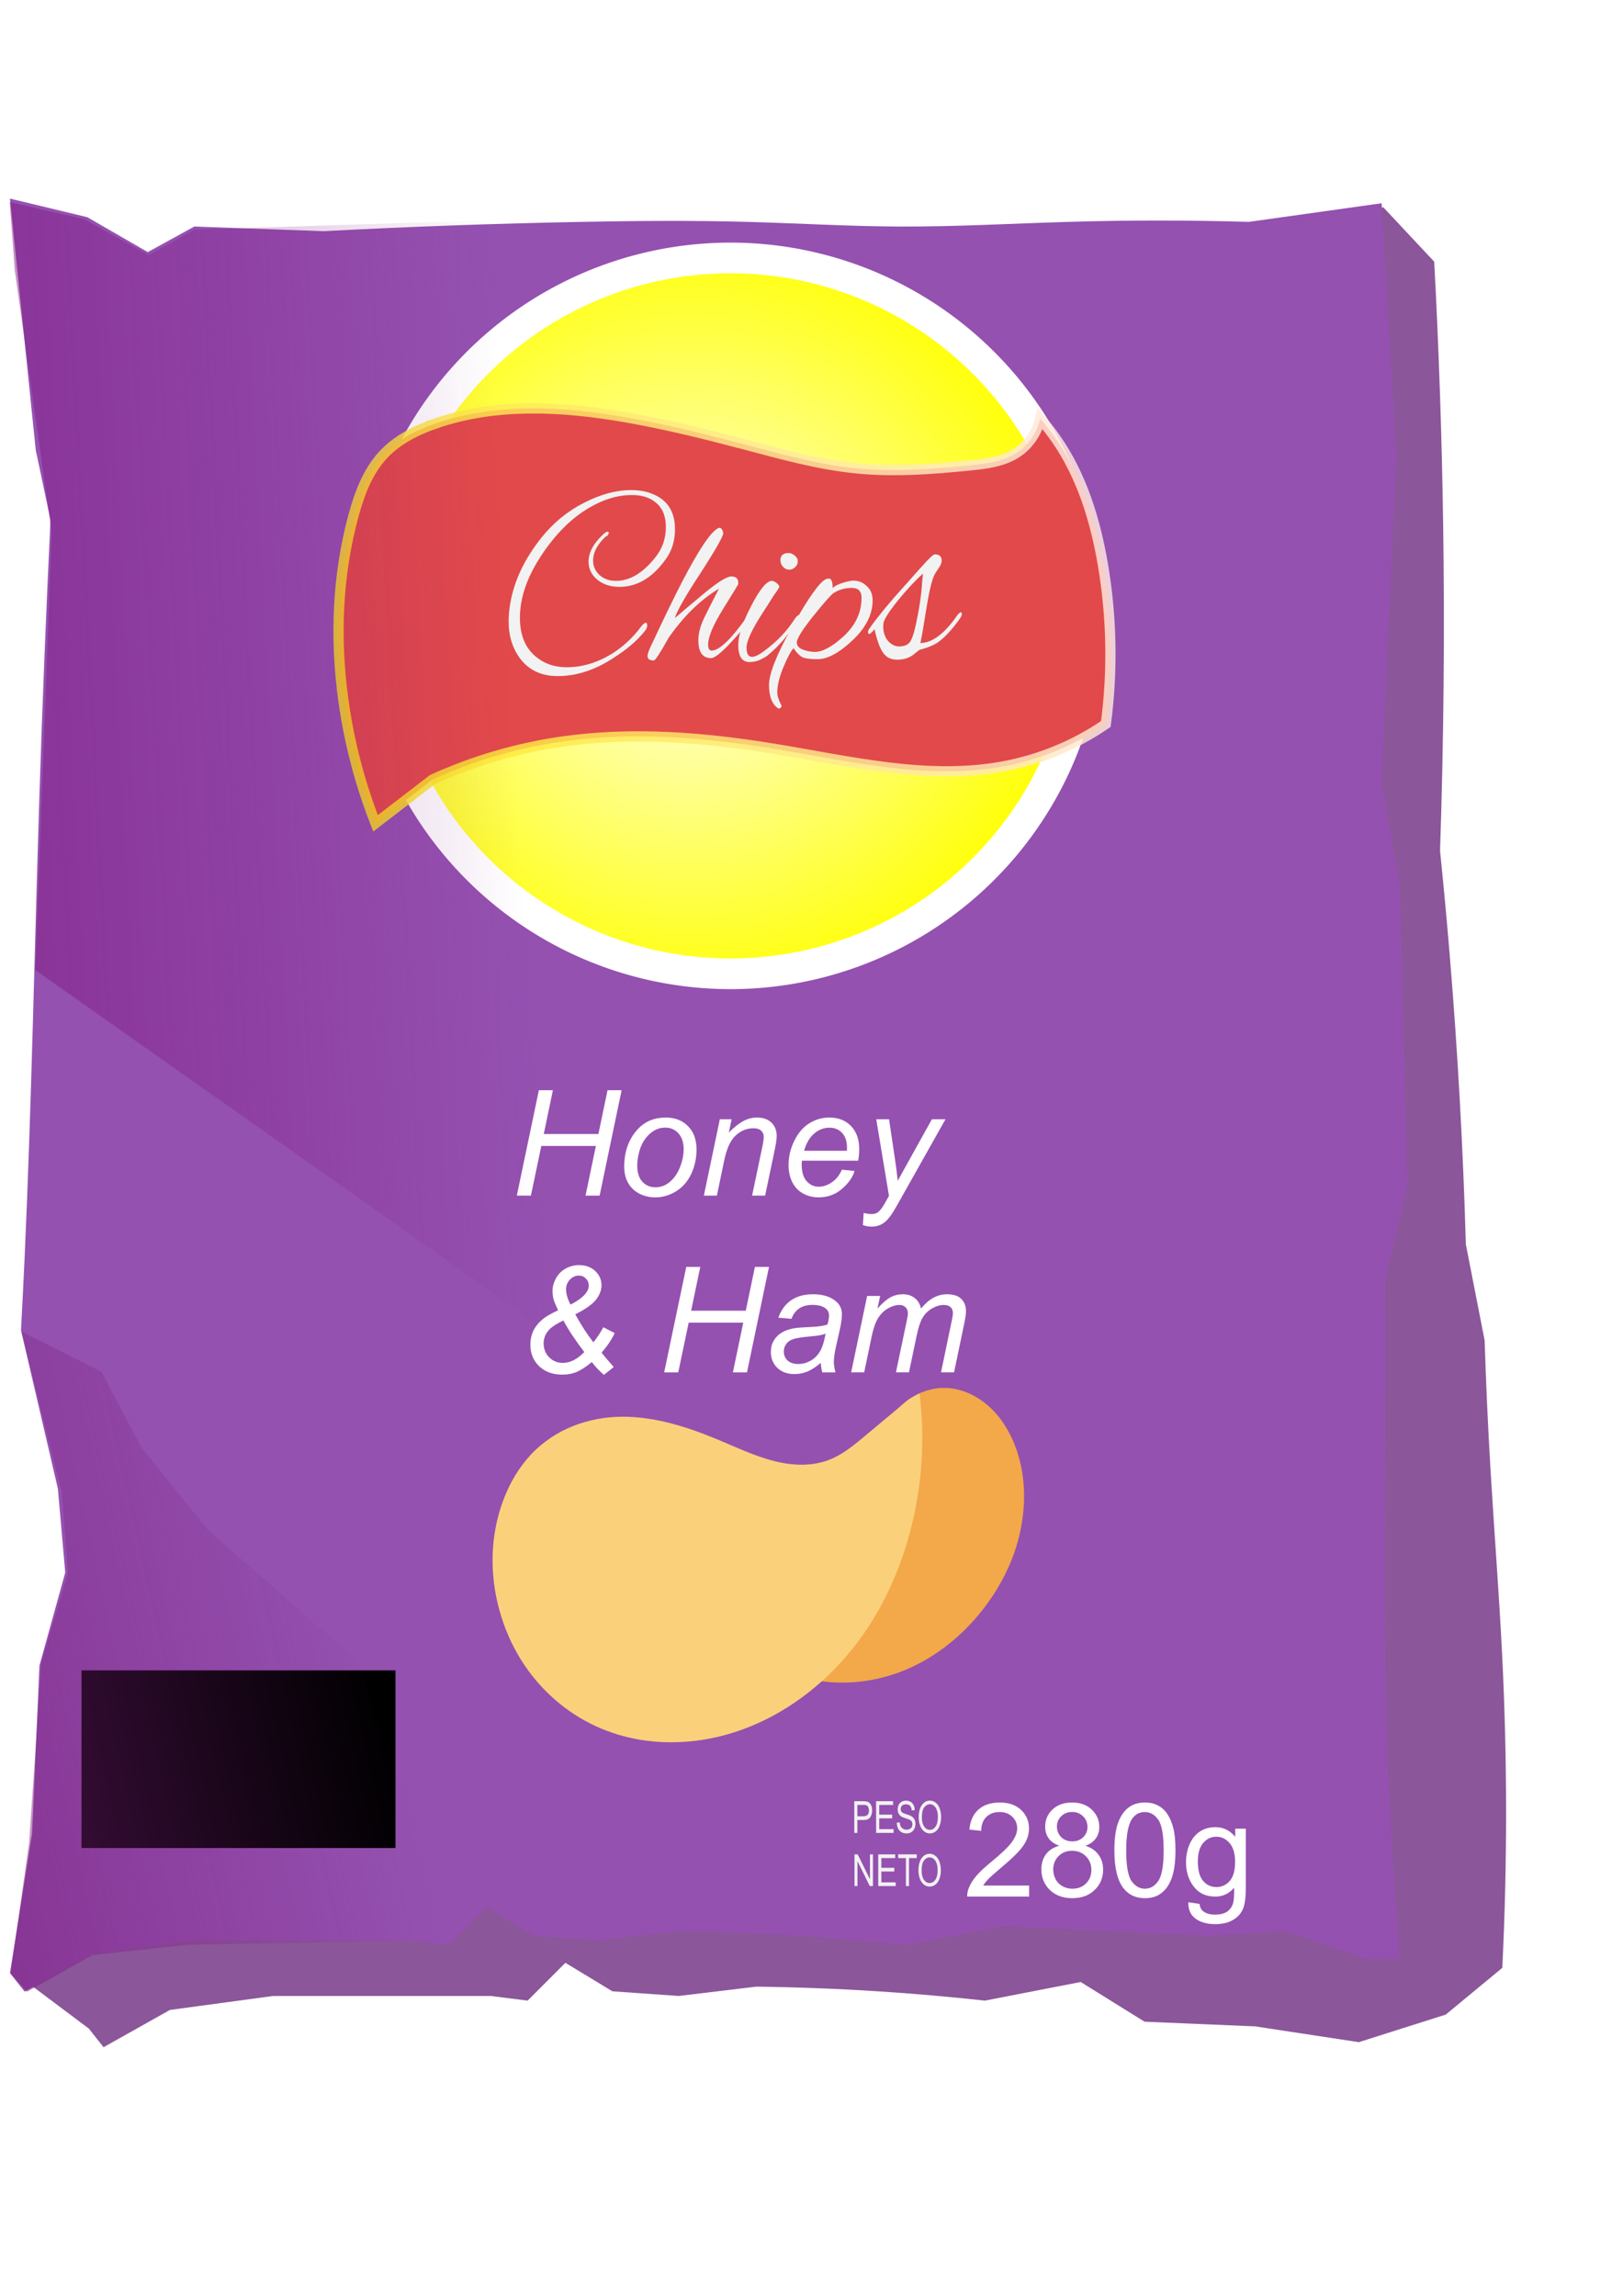
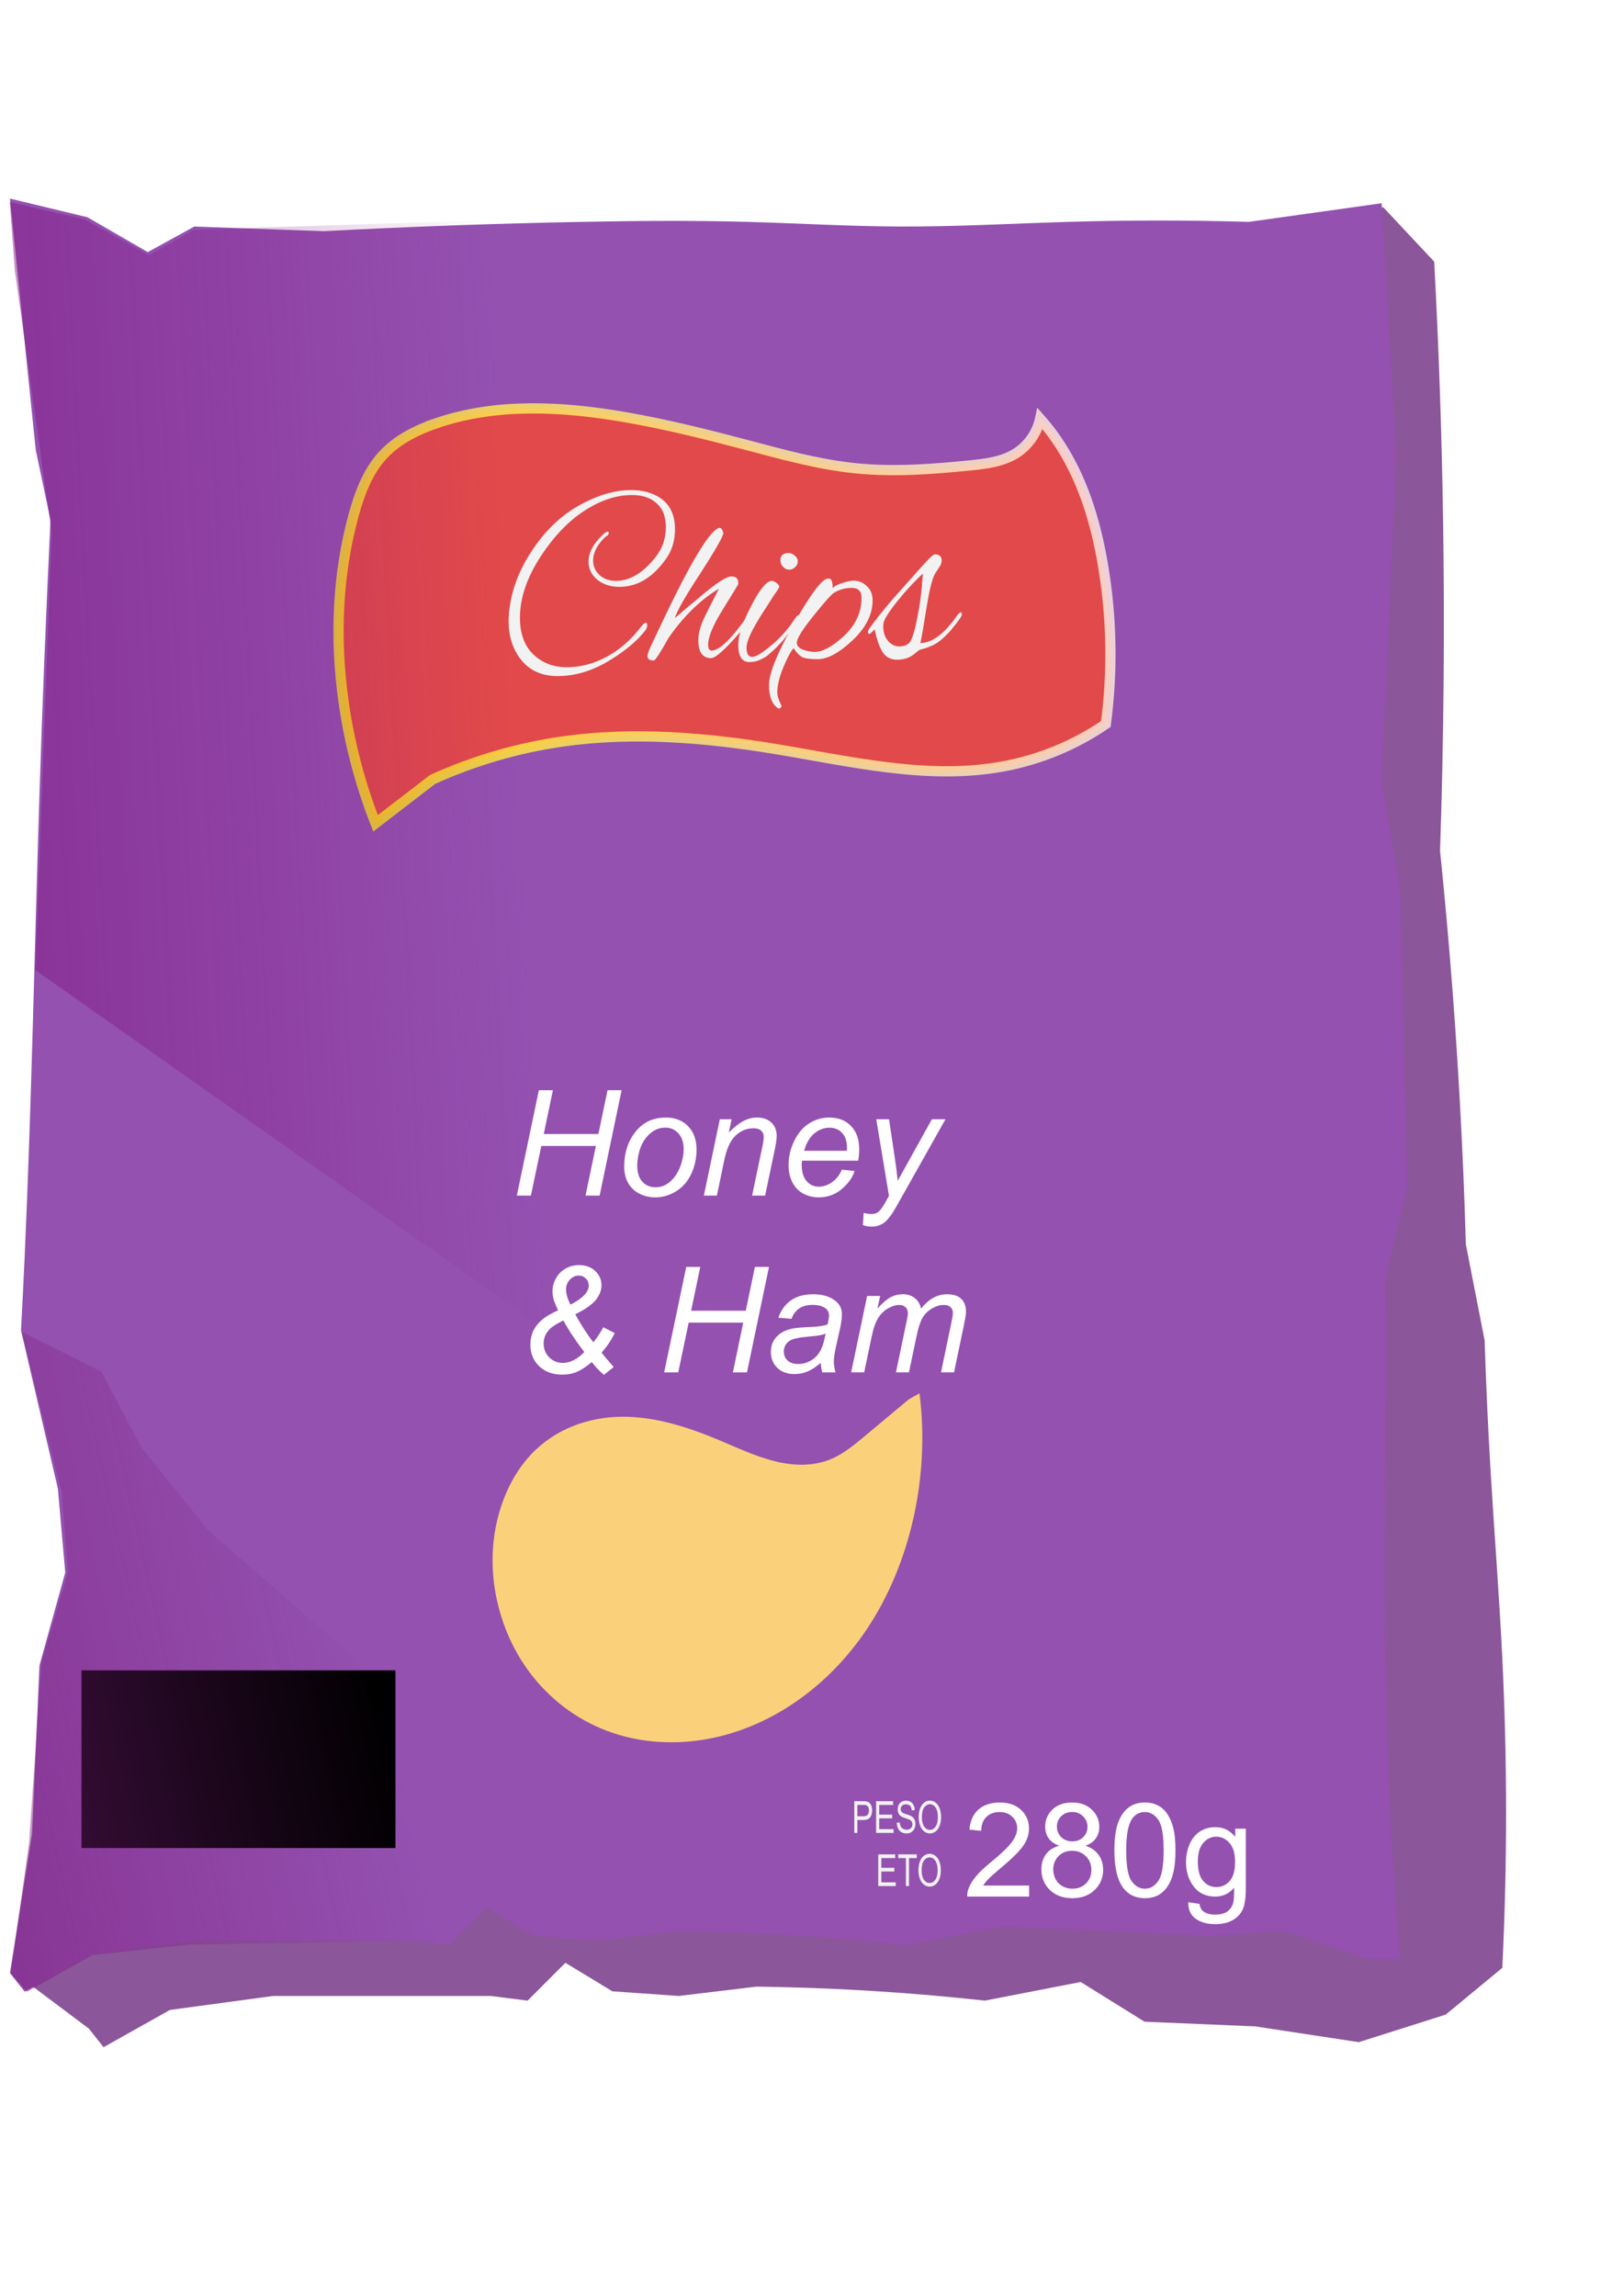
<svg xmlns="http://www.w3.org/2000/svg" xmlns:ns1="http://www.inkscape.org/namespaces/inkscape" xmlns:ns2="http://sodipodi.sourceforge.net/DTD/sodipodi-0.dtd" xmlns:xlink="http://www.w3.org/1999/xlink" width="210mm" height="297mm" id="svg2" version="1.1" ns1:version="0.91 r13725" ns2:docname="chipsbag-english.svg">
  <defs id="defs4">
    <ns1:path-effect effect="spiro" id="path-effect6982" is_visible="true" />
    <linearGradient gradientUnits="userSpaceOnUse" y2="839.987" x2="226" y1="924.862" x1="-155.5" id="linearGradient3849" xlink:href="#linearGradient3843" ns1:collect="always" gradientTransform="translate(-20,0)" />
    <ns1:path-effect is_visible="true" id="path-effect5139-2" effect="spiro" />
    <ns1:path-effect is_visible="true" id="path-effect5143-9" effect="spiro" />
    <linearGradient gradientUnits="userSpaceOnUse" y2="533.061" x2="300.841" y1="547.362" x1="28" id="linearGradient5040" xlink:href="#linearGradient5034" ns1:collect="always" gradientTransform="translate(-20,1.429)" />
    <linearGradient gradientUnits="userSpaceOnUse" y2="533.061" x2="300.841" y1="547.362" x1="28" id="linearGradient5024" xlink:href="#linearGradient5018" ns1:collect="always" gradientTransform="translate(-20,1.429)" />
    <radialGradient gradientUnits="userSpaceOnUse" gradientTransform="matrix(1.632,-1.127,1.333,1.931,-876.697,62.334)" r="103" fy="403.521" fx="609.505" cy="403.521" cx="609.505" id="radialGradient5016" xlink:href="#linearGradient5008" ns1:collect="always" />
    <linearGradient gradientTransform="translate(-20,1)" gradientUnits="userSpaceOnUse" y2="1057.418" x2="304.51" y1="923.862" x1="-155.5" id="linearGradient3833" xlink:href="#linearGradient3823" ns1:collect="always" />
    <linearGradient gradientUnits="userSpaceOnUse" y2="515.695" x2="159.949" y1="396.497" x1="585.581" id="linearGradient3864" xlink:href="#linearGradient3858" ns1:collect="always" gradientTransform="translate(-20,0)" />
    <radialGradient gradientUnits="userSpaceOnUse" gradientTransform="matrix(1,0,0,1,-20,0.012)" r="192.657" fy="447.357" fx="-485" cy="447.357" cx="-485" id="radialGradient3848" xlink:href="#linearGradient3842" ns1:collect="always" />
    <filter id="filter3772" ns1:collect="always">
      <feGaussianBlur id="feGaussianBlur3774" stdDeviation="4.218" ns1:collect="always" />
    </filter>
    <ns1:path-effect is_visible="true" id="path-effect3000" effect="spiro" />
    <ns1:path-effect is_visible="true" id="path-effect3812" effect="spiro" />
    <ns1:path-effect is_visible="true" id="path-effect3840" effect="spiro" />
    <linearGradient id="linearGradient3842">
      <stop id="stop3844" offset="0" style="stop-color:#fffff4;stop-opacity:1;" />
      <stop id="stop3846" offset="1" style="stop-color:#ffff00;stop-opacity:1;" />
    </linearGradient>
    <linearGradient id="linearGradient3858">
      <stop id="stop3860" offset="0" style="stop-color:#ffe9ef;stop-opacity:1;" />
      <stop id="stop3862" offset="1" style="stop-color:#ffe904;stop-opacity:1;" />
    </linearGradient>
    <linearGradient id="linearGradient3974">
      <stop id="stop3976" offset="0" style="stop-color:#b02ab0;stop-opacity:0.81;" />
      <stop id="stop3978" offset="1" style="stop-color:#802080;stop-opacity:0.693;" />
    </linearGradient>
    <ns1:path-effect is_visible="true" id="path-effect3053" effect="spiro" />
    <linearGradient id="linearGradient3823">
      <stop id="stop3825" offset="0" style="stop-color:#e415ed;stop-opacity:0.068;" />
      <stop id="stop3827" offset="1" style="stop-color:#e400d5;stop-opacity:0;" />
    </linearGradient>
    <linearGradient id="linearGradient3835">
      <stop id="stop3837" offset="0" style="stop-color:#ff00ef;stop-opacity:0.049;" />
      <stop id="stop3839" offset="1" style="stop-color:#ce7ead;stop-opacity:0.034;" />
    </linearGradient>
    <ns1:path-effect is_visible="true" id="path-effect3845" effect="spiro" />
    <ns1:path-effect is_visible="true" id="path-effect5006" effect="spiro" />
    <linearGradient id="linearGradient5008" ns1:collect="always">
      <stop id="stop5010" offset="0" style="stop-color:#802080;stop-opacity:1;" />
      <stop id="stop5012" offset="1" style="stop-color:#802080;stop-opacity:0;" />
    </linearGradient>
    <linearGradient id="linearGradient5018">
      <stop id="stop5020" offset="0" style="stop-color:#801580;stop-opacity:0.551;" />
      <stop id="stop5022" offset="1" style="stop-color:#801580;stop-opacity:0;" />
    </linearGradient>
    <linearGradient id="linearGradient5034">
      <stop id="stop5036" offset="0" style="stop-color:#ff00ff;stop-opacity:0;" />
      <stop id="stop5038" offset="1" style="stop-color:#ff00ff;stop-opacity:0;" />
    </linearGradient>
    <ns1:path-effect is_visible="true" id="path-effect5119" effect="spiro" />
    <ns1:path-effect is_visible="true" id="path-effect5139" effect="spiro" />
    <ns1:path-effect is_visible="true" id="path-effect5143" effect="spiro" />
    <linearGradient id="linearGradient3843" ns1:collect="always">
      <stop id="stop3845" offset="0" style="stop-color:#7d1d7d;stop-opacity:1;" />
      <stop id="stop3847" offset="1" style="stop-color:#7d1d7d;stop-opacity:0;" />
    </linearGradient>
  </defs>
  <ns2:namedview id="base" pagecolor="#ffffff" bordercolor="#666666" borderopacity="1.0" ns1:pageopacity="0.0" ns1:pageshadow="2" ns1:zoom="0.7" ns1:cx="133.53535" ns1:cy="626.07857" ns1:document-units="px" ns1:current-layer="layer1-9" showgrid="false" ns1:window-width="1916" ns1:window-height="1035" ns1:window-x="4" ns1:window-y="1" ns1:window-maximized="1" />
  <g ns1:label="Capa 1" ns1:groupmode="layer" id="layer1">
    <g id="layer1-9" ns1:label="Capa 1" transform="translate(-14.75,-21.5)">
      <flowRoot style="font-size:8px;font-style:normal;font-variant:normal;font-weight:normal;font-stretch:normal;text-align:center;line-height:120%;letter-spacing:0px;word-spacing:0px;writing-mode:lr-tb;text-anchor:middle;fill:#000000;fill-opacity:1;stroke:none;font-family:Arial;-inkscape-font-specification:Arial" id="flowRoot3916" xml:space="preserve">
        <flowRegion id="flowRegion3918">
          <rect y="880.636" x="478.812" height="56.569" width="159.604" id="rect3920" />
        </flowRegion>
        <flowPara id="flowPara3922" />
      </flowRoot>
      <flowRoot style="font-size:40px;font-style:normal;font-variant:normal;font-weight:normal;font-stretch:normal;text-align:center;line-height:120%;letter-spacing:0px;word-spacing:0px;writing-mode:lr-tb;text-anchor:middle;fill:#000000;fill-opacity:1;stroke:none;font-family:Arial;-inkscape-font-specification:Arial" id="flowRoot3924" xml:space="preserve">
        <flowRegion id="flowRegion3926">
          <rect style="font-size:40px" y="858.413" x="539.421" height="56.569" width="131.32" id="rect3928" />
        </flowRegion>
        <flowPara id="flowPara3930" />
      </flowRoot>
      <flowRoot style="font-size:64px;font-style:normal;font-variant:normal;font-weight:normal;font-stretch:normal;text-align:center;line-height:120%;letter-spacing:0px;word-spacing:0px;writing-mode:lr-tb;text-anchor:middle;fill:#ffffff;fill-opacity:1;stroke:none;font-family:Arial;-inkscape-font-specification:Arial" id="flowRoot3932" xml:space="preserve">
        <flowRegion id="flowRegion3934">
          <rect style="font-size:64px;font-weight:normal;fill:#ffffff;-inkscape-font-specification:Arial" y="890.362" x="526" height="38" width="152" id="rect3936" />
        </flowRegion>
        <flowPara id="flowPara3938">280</flowPara>
      </flowRoot>
      <flowRoot style="font-size:8px;font-style:normal;font-variant:normal;font-weight:normal;font-stretch:normal;text-align:center;line-height:120%;letter-spacing:0px;word-spacing:0px;writing-mode:lr-tb;text-anchor:middle;fill:#000000;fill-opacity:1;stroke:none;font-family:Arial;-inkscape-font-specification:Arial" id="flowRoot3940" xml:space="preserve">
        <flowRegion id="flowRegion3942">
          <rect y="902.362" x="532" height="52" width="126" id="rect3944" />
        </flowRegion>
        <flowPara id="flowPara3946" />
      </flowRoot>
      <g id="g6994" transform="translate(-6,0)">
        <path ns2:nodetypes="ccccccccccccccccccccccccccccccccccccccccccccccc" ns1:connector-curvature="0" ns1:original-d="m 64.184181,145.74032 12.6225,122.96899 7.21287,34.15805 -5.40962,134.35501 -7.21288,225.44316 -1.80319,36.43525 18.03213,77.42492 3.60644,40.98967 -12.6225,45.54407 -46.463582,126.265 32.037832,24.03046 7.21287,9.1088 32.457879,-18.2176 50.49001,-6.83167 48.68676,0 57.70289,0 18.03214,2.2772 18.4768,-18.48629 22.99714,13.93189 32.45786,2.2772 37.8675,-4.5544 59.50609,2.2772 52.29322,4.5544 46.88357,-9.1088 31.2393,19.42007 54.02643,2.2772 50.72463,7.7228 42.5279,-13.4796 27.65751,-22.85714 -0.07,-152.88393 -5.71429,-91.00303 -2.85714,-62.87052 -9.18068,-46.97264 -7.89215,-141.4553 -4.73036,-50.94712 1.49852,-160.83281 -4.35566,-127.25472 -24.91575,-26.60546 -115.50037,34.28571 -82.94787,2.27721 -73.9318,-2.27721 -81.14464,0 -126.22502,4.55441 -63.11251,-2.2772 -22.76254,12.50333 -29.53072,-17.05774 z" ns1:path-effect="#path-effect6982" id="path6980" d="m 64.184,145.74 12.623,122.969 7.213,34.158 c -2.165,44.769 -3.968,89.556 -5.41,134.355 -2.418,75.148 -3.819,150.333 -7.213,225.443 -0.549,12.148 -1.15,24.293 -1.803,36.435 l 18.032,77.425 3.606,40.99 -12.623,45.544 -46.464,126.265 32.038,24.03 7.213,9.109 32.458,-18.218 50.49,-6.832 48.687,0 57.703,0 18.032,2.277 18.477,-18.486 22.997,13.932 32.458,2.277 37.867,-4.554 c 19.851,0.246 39.695,1.006 59.506,2.277 17.463,1.121 34.9,2.639 52.293,4.554 l 46.884,-9.109 31.239,19.42 54.026,2.277 50.725,7.723 42.528,-13.48 27.658,-22.857 c 2.49,-50.921 2.466,-101.965 -0.07,-152.884 -1.512,-30.357 -3.916,-60.662 -5.714,-91.003 -1.241,-20.942 -2.194,-41.902 -2.857,-62.871 l -9.181,-46.973 c -1.354,-47.211 -3.986,-94.386 -7.892,-141.455 -1.411,-16.997 -2.988,-33.981 -4.73,-50.947 1.802,-53.588 2.302,-107.22 1.499,-160.833 -0.636,-42.441 -2.088,-84.87 -4.356,-127.255 L 697.207,122.841 581.707,157.126 c -27.6,1.932 -55.283,2.692 -82.948,2.277 -24.653,-0.37 -49.283,-1.672 -73.932,-2.277 -27.042,-0.664 -54.099,-0.488 -81.145,0 -42.098,0.76 -84.182,2.279 -126.225,4.554 l -63.113,-2.277 -22.763,12.503 -29.531,-17.058 -37.868,-9.109 z" style="fill:#8b569a;fill-opacity:1;stroke:none" />
        <path style="fill:#9451b0;fill-opacity:1;stroke:none" d="m 25.613,118.597 12.623,122.969 7.213,34.158 c -2.165,44.769 -3.968,89.556 -5.41,134.355 -2.418,75.148 -3.819,150.333 -7.213,225.443 -0.549,12.148 -1.15,24.293 -1.803,36.435 l 18.032,77.425 3.606,40.99 -12.623,45.544 -3.606,81.979 -10.819,68.316 7.213,9.109 32.458,-18.218 50.49,-6.832 48.687,0 57.703,0 18.032,2.277 18.477,-18.486 22.997,13.932 32.458,2.277 37.867,-4.554 c 19.851,0.246 39.695,1.006 59.506,2.277 17.463,1.121 34.9,2.639 52.293,4.554 l 46.884,-9.109 c 18.035,0.697 36.067,1.456 54.096,2.277 15.63,0.712 31.258,1.471 46.884,2.277 l 37.867,-2.277 39.671,13.663 16.229,0 c -4.056,-48.48 -6.462,-97.098 -7.213,-145.741 -0.586,-37.95 -0.164,-75.906 0,-113.86 0.105,-24.29 0.105,-48.581 0,-72.871 l 10.819,-45.544 -3.606,-145.741 -9.016,-52.376 7.213,-159.404 -7.213,-122.969 -64.916,9.109 c -29.444,-0.873 -58.914,-0.873 -88.358,0 -27.65,0.819 -55.286,2.408 -82.948,2.277 -24.656,-0.117 -49.284,-1.599 -73.932,-2.277 -27.04,-0.744 -54.099,-0.519 -81.145,0 -42.097,0.807 -84.18,2.326 -126.225,4.554 l -63.113,-2.277 -22.763,12.503 -29.531,-17.058 -37.868,-9.109 z" id="path2998" ns1:path-effect="#path-effect3000" ns1:original-d="m 25.612749,118.59746 12.622501,122.96899 7.212876,34.15805 -5.409625,134.35501 -7.212876,225.44316 -1.803188,36.43525 18.032128,77.42492 3.606438,40.98967 -12.622502,45.54407 -3.606438,81.97929 -10.819314,68.3162 7.212876,9.1088 32.45788,-18.2176 50.490005,-6.8317 48.68676,0 57.70289,0 18.03214,2.2772 18.4768,-18.48629 22.99714,13.93189 32.45786,2.2772 37.8675,-4.5544 59.50609,2.2772 52.29322,4.5544 46.88357,-9.1088 54.09644,2.2772 46.88358,2.2772 37.86748,-2.2772 39.67076,13.6633 16.22894,0 -7.21288,-145.7411 0,-113.86017 0,-72.87052 10.81932,-45.54407 -3.60644,-145.74102 -9.01607,-52.37569 7.21281,-159.40424 -7.21281,-122.969 -64.91575,9.10882 -88.35751,0 -82.94787,2.27721 -73.9318,-2.27721 -81.14464,0 -126.22502,4.55441 -63.11251,-2.2772 -22.762536,12.50333 -29.53072,-17.05774 z" ns1:connector-curvature="0" ns2:nodetypes="ccccccccccccccccccccccccccccccccccccccccccccccc" />
        <g id="flowRoot3818" style="font-style:normal;font-variant:normal;font-weight:normal;font-stretch:normal;font-size:72px;line-height:120%;font-family:Arial;-inkscape-font-specification:Arial;text-align:center;letter-spacing:0px;word-spacing:0px;writing-mode:lr-tb;text-anchor:middle;fill:#ffffff;fill-opacity:1;stroke:none" transform="translate(-18.263,-14.286)">
          <path id="path6936" style="font-style:italic;font-variant:normal;font-weight:normal;font-stretch:normal;font-family:Arial;-inkscape-font-specification:'Arial Italic'" d="m 291.748,620.381 10.793,-51.539 6.855,0 -4.465,21.41 26.719,0 4.465,-21.41 6.891,0 -10.758,51.539 -6.891,0 5.062,-24.293 -26.684,0 -5.098,24.293 -6.891,0 z" ns1:connector-curvature="0" />
          <path id="path6938" style="font-style:italic;font-variant:normal;font-weight:normal;font-stretch:normal;font-family:Arial;-inkscape-font-specification:'Arial Italic'" d="m 344.271,606.213 q 0,-10.934 6.434,-18.105 5.309,-5.906 13.922,-5.906 6.75,0 10.863,4.219 4.148,4.219 4.148,11.391 0,6.434 -2.602,11.988 -2.602,5.52 -7.418,8.473 -4.781,2.953 -10.09,2.953 -4.359,0 -7.945,-1.863 -3.551,-1.863 -5.449,-5.273 -1.863,-3.41 -1.863,-7.875 z m 6.363,-0.633 q 0,5.273 2.531,8.016 2.531,2.707 6.434,2.707 2.039,0 4.043,-0.809 2.004,-0.844 3.727,-2.531 1.723,-1.688 2.918,-3.832 1.23,-2.18 1.969,-4.676 1.09,-3.48 1.09,-6.68 0,-5.062 -2.566,-7.84 -2.531,-2.812 -6.398,-2.812 -2.988,0 -5.449,1.441 -2.461,1.406 -4.465,4.148 -1.969,2.742 -2.918,6.398 -0.914,3.621 -0.914,6.469 z" ns1:connector-curvature="0" />
          <path id="path6940" style="font-style:italic;font-variant:normal;font-weight:normal;font-stretch:normal;font-family:Arial;-inkscape-font-specification:'Arial Italic'" d="m 383.225,620.381 7.805,-37.336 5.766,0 -1.371,6.504 q 3.762,-3.832 7.031,-5.59 3.27,-1.758 6.68,-1.758 4.535,0 7.102,2.461 2.602,2.461 2.602,6.574 0,2.074 -0.914,6.539 l -4.746,22.605 -6.363,0 4.957,-23.66 q 0.738,-3.445 0.738,-5.098 0,-1.863 -1.301,-3.023 -1.266,-1.16 -3.691,-1.16 -4.887,0 -8.719,3.516 -3.797,3.516 -5.59,12.059 l -3.621,17.367 -6.363,0 z" ns1:connector-curvature="0" />
          <path id="path6942" style="font-style:italic;font-variant:normal;font-weight:normal;font-stretch:normal;font-family:Arial;-inkscape-font-specification:'Arial Italic'" d="m 450.725,607.689 6.188,0.633 q -1.336,4.605 -6.152,8.754 -4.781,4.148 -11.426,4.148 -4.148,0 -7.629,-1.898 -3.445,-1.934 -5.273,-5.59 -1.793,-3.656 -1.793,-8.332 0,-6.117 2.812,-11.848 2.848,-5.766 7.348,-8.543 4.5,-2.812 9.738,-2.812 6.68,0 10.652,4.148 4.008,4.148 4.008,11.32 0,2.742 -0.492,5.625 l -27.492,0 q -0.141,1.09 -0.141,1.969 0,5.238 2.391,8.016 2.426,2.742 5.906,2.742 3.27,0 6.434,-2.145 3.164,-2.145 4.922,-6.188 z m -18.492,-9.246 20.953,0 q 0.035,-0.984 0.035,-1.406 0,-4.781 -2.391,-7.312 -2.391,-2.566 -6.152,-2.566 -4.078,0 -7.453,2.812 -3.34,2.812 -4.992,8.473 z" ns1:connector-curvature="0" />
          <path id="path6944" style="font-style:italic;font-variant:normal;font-weight:normal;font-stretch:normal;font-family:Arial;-inkscape-font-specification:'Arial Italic'" d="m 460.99,634.795 0.387,-5.977 q 1.969,0.562 3.832,0.562 1.934,0 3.129,-0.879 1.547,-1.16 3.375,-4.359 l 2.039,-3.656 -6.223,-37.441 6.258,0 2.812,18.879 q 0.844,5.59 1.441,11.18 l 16.699,-30.059 6.645,0 -23.801,42.293 q -3.445,6.188 -6.117,8.191 -2.672,2.004 -6.152,2.004 -2.215,0 -4.324,-0.738 z" ns1:connector-curvature="0" />
          <path id="path6946" style="font-style:italic;font-variant:normal;font-weight:normal;font-stretch:normal;font-family:Arial;-inkscape-font-specification:'Arial Italic'" d="m 328.451,701.753 q -4.395,3.586 -7.523,4.887 -3.129,1.266 -6.926,1.266 -7.031,0 -11.32,-4.113 -4.289,-4.148 -4.289,-10.406 0,-4.078 1.582,-7.207 1.617,-3.129 4.781,-5.66 2.426,-1.898 7.172,-4.043 -1.828,-4.043 -2.215,-5.414 -0.492,-1.969 -0.492,-4.219 0,-2.953 1.652,-5.977 1.652,-3.059 4.676,-4.781 3.023,-1.723 6.574,-1.723 4.957,0 7.98,2.883 3.059,2.883 3.059,6.996 0,3.48 -2.602,6.926 -2.602,3.41 -10.23,7.242 4.605,8.332 8.859,13.676 2.566,-3.129 4.887,-7.348 l 5.555,2.848 q -2.32,4.887 -6.434,9.562 2.285,2.918 5.941,7.031 l -4.781,3.832 q -3.586,-3.059 -5.906,-6.258 z m -10.441,-28.09 q 5.168,-2.637 7.383,-5.414 1.547,-1.898 1.547,-3.867 0,-2.074 -1.441,-3.48 -1.406,-1.441 -3.445,-1.441 -2.461,0 -4.359,2.004 -1.863,1.969 -1.863,4.711 0,3.34 2.18,7.488 z m 6.75,23.203 q -6.574,-8.613 -10.23,-15.434 -4.781,2.25 -6.82,4.359 -2.848,2.953 -2.848,6.855 0,4.008 2.707,6.785 2.742,2.742 6.68,2.742 5.309,0 10.512,-5.309 z" ns1:connector-curvature="0" />
          <path id="path6948" style="font-style:italic;font-variant:normal;font-weight:normal;font-stretch:normal;font-family:Arial;-inkscape-font-specification:'Arial Italic'" d="m 363.818,706.781 10.793,-51.539 6.855,0 -4.465,21.41 26.719,0 4.465,-21.41 6.891,0 -10.758,51.539 -6.891,0 5.062,-24.293 -26.684,0 -5.098,24.293 -6.891,0 z" ns1:connector-curvature="0" />
          <path id="path6950" style="font-style:italic;font-variant:normal;font-weight:normal;font-stretch:normal;font-family:Arial;-inkscape-font-specification:'Arial Italic'" d="m 440.389,702.14 q -3.305,2.848 -6.363,4.184 -3.059,1.301 -6.539,1.301 -5.168,0 -8.332,-3.023 -3.164,-3.059 -3.164,-7.805 0,-3.129 1.406,-5.52 1.441,-2.426 3.797,-3.867 2.355,-1.477 5.766,-2.109 2.145,-0.422 8.121,-0.668 6.012,-0.246 8.613,-1.266 0.738,-2.602 0.738,-4.324 0,-2.215 -1.617,-3.48 -2.215,-1.758 -6.469,-1.758 -4.008,0 -6.574,1.793 -2.531,1.758 -3.691,5.027 l -6.434,-0.562 q 1.969,-5.555 6.223,-8.508 4.289,-2.953 10.793,-2.953 6.926,0 10.969,3.305 3.094,2.461 3.094,6.398 0,2.988 -0.879,6.926 l -2.074,9.281 q -0.984,4.43 -0.984,7.207 0,1.758 0.773,5.062 l -6.434,0 q -0.527,-1.828 -0.738,-4.641 z m 2.355,-14.273 q -1.336,0.527 -2.883,0.809 -1.512,0.281 -5.098,0.598 -5.555,0.492 -7.84,1.266 -2.285,0.738 -3.445,2.391 -1.16,1.652 -1.16,3.656 0,2.672 1.828,4.395 1.863,1.723 5.273,1.723 3.164,0 6.082,-1.652 2.918,-1.688 4.605,-4.676 1.688,-2.988 2.637,-8.508 z" ns1:connector-curvature="0" />
          <path id="path6952" style="font-style:italic;font-variant:normal;font-weight:normal;font-stretch:normal;font-family:Arial;-inkscape-font-specification:'Arial Italic'" d="m 455.26,706.781 7.805,-37.336 6.363,0 -1.301,6.152 q 3.551,-3.973 6.328,-5.484 2.812,-1.512 6.082,-1.512 3.48,0 5.801,1.863 2.355,1.828 3.094,5.133 2.848,-3.516 5.977,-5.238 3.164,-1.758 6.645,-1.758 4.676,0 6.996,2.215 2.355,2.215 2.355,6.223 0,1.723 -0.809,5.695 l -5.027,24.047 -6.363,0 5.133,-24.68 q 0.668,-3.023 0.668,-4.324 0,-1.828 -1.16,-2.883 -1.16,-1.055 -3.27,-1.055 -2.848,0 -5.801,1.723 -2.953,1.723 -4.605,4.535 -1.617,2.777 -2.848,8.578 l -3.797,18.105 -6.363,0 5.273,-25.207 q 0.562,-2.566 0.562,-3.656 0,-1.828 -1.16,-2.953 -1.125,-1.125 -2.953,-1.125 -2.707,0 -5.695,1.723 -2.953,1.723 -4.816,4.816 -1.863,3.059 -3.059,8.754 l -3.691,17.648 -6.363,0 z" ns1:connector-curvature="0" />
        </g>
        <g id="g3814" transform="translate(20.598,-130.448)">
          <g id="g3876" transform="translate(-6.191,0)">
-             <path ns2:type="arc" style="fill:url(#radialGradient3848);fill-opacity:1;fill-rule:evenodd;stroke:#ffffff;stroke-width:15;stroke-linecap:butt;stroke-linejoin:miter;stroke-miterlimit:4;stroke-dasharray:none;stroke-opacity:1;filter:url(#filter3772)" id="path3002" ns2:cx="-485" ns2:cy="447.36218" ns2:rx="175" ns2:ry="175" d="M -656.354,482.896 A 175,175 0 0 1 -525.126,277.025 175,175 0 0 1 -315.802,402.673 175,175 0 0 1 -435.781,615.298 175,175 0 0 1 -651.553,501.076" ns2:start="2.9371194" ns2:end="2.8296178" ns2:open="true" transform="translate(848.571,5.714)" />
            <path style="fill:#e2494a;fill-opacity:1;stroke:url(#linearGradient3864);stroke-width:5;stroke-linecap:butt;stroke-linejoin:miter;stroke-miterlimit:4;stroke-dasharray:none;stroke-opacity:0.832" d="m 220,358.791 c -9.811,3.324 -19.416,8.091 -26.429,15.714 -7.425,8.072 -11.386,18.708 -14.286,29.286 -8.061,29.408 -9.196,60.511 -5,90.714 2.851,20.526 8.138,40.712 15.714,60 l 27.857,-21.429 c 20.162,-9.175 41.641,-15.45 63.571,-18.571 34.333,-4.887 69.349,-2.038 103.571,3.571 37.21,6.099 75.072,15.464 112.143,8.571 17.866,-3.322 35.019,-10.428 50,-20.714 3.415,-25.829 2.932,-52.171 -1.429,-77.857 -3.686,-21.715 -10.311,-43.326 -22.857,-61.429 -2.416,-3.486 -5.041,-6.828 -7.857,-10 -1.49,7.045 -5.992,13.4 -12.143,17.143 -6.57,3.997 -14.492,4.941 -22.143,5.714 -18.515,1.871 -37.197,3.28 -55.714,1.429 -18.189,-1.819 -35.9,-6.749 -53.571,-11.429 -19.604,-5.191 -39.305,-10.101 -59.286,-13.571 -30.598,-5.314 -62.729,-7.109 -92.143,2.857 z" id="path3810" ns1:path-effect="#path-effect3812" ns1:original-d="m 219.99999,358.79075 c -9.83942,2.869 -19.48669,8.17402 -26.42857,15.71429 -7.35657,7.99071 -11.55171,18.77401 -14.28571,29.28571 -7.62297,29.30888 -8.03976,60.58324 -5,90.71429 2.07521,20.57015 15.71428,60 15.71428,60 l 27.85715,-21.42857 c 0,0 41.66715,-15.82176 63.57143,-18.57144 34.27532,-4.30263 103.57142,3.57143 103.57142,3.57143 0,0 106.42859,7.14286 112.14287,8.57143 5.71429,1.42857 50,-20.71428 50,-20.71428 0,0 3.40432,-52.35429 -1.42857,-77.85715 -4.06784,-21.46572 -12.1707,-42.37275 -22.85714,-61.42857 -2.07351,-3.69744 -7.85715,-10 -7.85715,-10 0,0 -6.37734,13.16854 -12.14285,17.14286 -6.27612,4.3263 -14.59371,4.65742 -22.14286,5.71429 -18.39811,2.57572 -37.2158,3.14036 -55.7143,1.42857 -18.18129,-1.68243 -35.74307,-7.48652 -53.57142,-11.42858 -19.79496,-4.3769 -39.10798,-11.60761 -59.28572,-13.57142 -30.58454,-2.97666 -62.64231,-5.74471 -92.14286,2.85714 z" ns1:connector-curvature="0" ns2:nodetypes="aaaaccacscaacaaaaaa" />
            <g id="flowRoot3866" style="font-style:normal;font-variant:normal;font-weight:normal;font-stretch:normal;font-size:100px;line-height:120%;font-family:Arial;-inkscape-font-specification:Arial;text-align:center;letter-spacing:0px;word-spacing:0px;writing-mode:lr-tb;text-anchor:middle;fill:#f2f2f2;fill-opacity:1;stroke:none" transform="matrix(1.062,0,0,1.272,-71.89,26.857)">
              <path id="path6925" style="font-style:normal;font-variant:normal;font-weight:normal;font-stretch:normal;font-size:100px;font-family:'Alex Brush';-inkscape-font-specification:'Alex Brush'" d="m 358.881,323.923 q -6,0 -10.1,-2.7 -4.1,-2.8 -4.1,-7 0,-5.3 6.9,-10.6 1.2,-0.9 1.8,-0.9 0.6,0 0.6,0.4 0,1 -1.6,1.6 -5.6,4.5 -5.6,9.1 0,3.3 3,5.6 3,2.2 7.5,2.2 9.8,0 18.5,-9.4 4.5,-4.9 4.5,-11.3 0,-6.4 -4.8,-9.5 -4,-2.8 -10.8,-2.8 -9.8,0 -19.7,4.9 -12.2,5.9 -22.1,18.4 -9.8,12.4 -9.8,23.9 0,9.1 6.2,14.1 6.2,4.9 15.4,4.9 10.5,0 20.6,-5.1 7.7,-4 13.3,-10.2 1.6,-1.8 2.5,-1.8 0.6,0 0.6,1.1 0,1 -1.1,2.1 -5.3,5.6 -15.3,10.8 -12.3,6.5 -24.8,6.5 -12.4,0 -18.5,-8.2 -4.1,-5.4 -4.1,-12.9 0,-3.3 0.8,-7.1 2.7,-12.8 14.2,-24.9 8.3,-8.7 19.7,-13.5 11.4,-4.9 21.6,-4.9 5.4,0 9.4,1.3 10.9,3.4 10.9,13.7 0,6.3 -3.7,10.9 -9.2,11.3 -21.9,11.3 z" ns1:connector-curvature="0" />
              <path id="path6927" style="font-style:normal;font-variant:normal;font-weight:normal;font-stretch:normal;font-size:100px;font-family:'Alex Brush';-inkscape-font-specification:'Alex Brush'" d="m 401.137,351.323 q -5.9,0 -5.9,-6.9 0,-3.9 2.7,-8.6 2.8,-4.8 6.8,-11.2 -12.8,6.4 -23.2,18.9 -5.8,8.7 -6.8,8.7 -2.9,0 -2.9,-1.7 0,-0.9 1.2,-3.2 9.7,-17.3 14.7,-25.3 11.9,-19.1 16.8,-20.7 0.2,-0.1 0.4,-0.1 1.3,0 1.8,2.1 -0.3,2.1 -10.4,15.2 -10.5,13.3 -11.9,17.4 3.7,-2.7 12.9,-9.1 9.9,-6.9 13.1,-6.9 3.2,0 3.2,2.5 0,0.4 -0.1,0.6 0,0.1 -6.9,9.4 -6.9,9.3 -6.9,13.7 0,2.3 1.7,2.3 5.4,-0.2 16.2,-13 0.9,-0.9 1.3,-0.9 0.5,0 0.5,0.6 0,2 -9.9,10.8 -6.2,5.4 -8.4,5.4 z" ns1:connector-curvature="0" />
              <path id="path6929" style="font-style:normal;font-variant:normal;font-weight:normal;font-stretch:normal;font-size:100px;font-family:'Alex Brush';-inkscape-font-specification:'Alex Brush'" d="m 436.833,310.923 q 1.5,0 2.8,1 1.4,0.9 1.4,2.2 0,1.3 -1.3,2.3 -1.2,0.9 -2.7,0.9 -1.5,0 -2.8,-1.1 -1.2,-1.1 -1.2,-2.5 0,-2.8 3.8,-2.8 z m -18.1,41.9 q -5.1,0 -5.1,-6.6 0,-5.4 5.9,-14.9 5.9,-9.6 9.5,-9.7 1,0 2.2,0.8 1.3,0.8 1.3,1.6 -0.5,0.7 -1.2,1.6 -0.7,0.8 -1.5,1.8 -0.8,1 -2.2,2.9 -1.4,1.8 -2.7,3.5 -7.5,9.7 -7.5,13.4 0,3.6 2.5,3.6 2.1,0 5.7,-2.3 8.4,-5.2 13.3,-11.4 1.8,-2.3 2.4,-2.3 0.7,0 0.7,0.8 0,0.8 -2.3,3.2 -2.3,2.4 -3.7,3.8 -1.3,1.4 -1.8,1.9 -0.5,0.4 -1.9,1.7 -1.3,1.2 -2,1.7 -0.7,0.5 -2,1.5 -1.3,1 -2.3,1.5 -1,0.4 -2.3,1 -2.1,0.9 -5,0.9 z" ns1:connector-curvature="0" />
              <path id="path6931" style="font-style:normal;font-variant:normal;font-weight:normal;font-stretch:normal;font-size:100px;font-family:'Alex Brush';-inkscape-font-specification:'Alex Brush'" d="m 475.489,329.123 q 0,8.1 -9.3,15.4 -9.2,7.2 -16,7.2 -4.5,0 -6.6,-0.6 -2,-0.6 -4.5,-3.6 -1.7,1.4 -4.6,7.1 -2.9,5.8 -2.9,9.9 0,1.9 1.9,5 0.2,0.5 -0.3,0.8 -0.5,0.4 -0.7,0.4 -0.3,0 -0.5,-0.1 -4.2,-2.3 -4.2,-9 0,-6.6 11,-22.9 11.1,-16.4 15.3,-17.8 1,-0.2 1.3,-0.2 1.7,0 1.7,3.7 1,-1 4.1,-1.9 3.8,-1 5.4,-1 3.6,0 6.2,2.1 2.7,2 2.7,5.5 z m -5.1,-1 q 0,-3.8 -4.5,-3.8 -4.5,0 -8.2,1.9 -1.7,0.8 -9.4,8.8 -7.7,8 -7.7,10.3 0,1.8 2.7,2.7 2.8,0.9 5.6,0.9 5.5,0 13.5,-6.2 8,-6.3 8,-14.6 z" ns1:connector-curvature="0" />
              <path id="path6933" style="font-style:normal;font-variant:normal;font-weight:normal;font-stretch:normal;font-size:100px;font-family:'Alex Brush';-inkscape-font-specification:'Alex Brush'" d="m 493.884,350.223 q -2.9,1.7 -7.2,1.7 -4.2,0 -6.5,-2.8 -2.2,-2.8 -3.8,-8.9 -1.8,1.8 -2.5,1.8 -0.5,0 -0.5,-0.7 0,-0.7 0.5,-1.2 3.3,-4.1 11.2,-11.8 l 12.6,-11.8 q 5.4,-5.1 6.4,-5.1 3.2,0 3.2,2.4 0,1.2 -1,2.4 -0.9,1.1 -1.4,1.8 -0.4,0.6 -0.9,1.2 -1.8,3.1 -3.7,12.8 -1.8,9.7 -2.8,13.5 8.3,-0.1 17.1,-10.8 1,-1 1.5,-1 0.5,0 0.5,0.7 0,0.6 -0.9,1.7 -5.8,6.8 -10.8,9.5 -3,1.5 -7.8,2.5 l -3.2,2.1 z m -13.5,-11.1 q 0,3.4 2.2,5.6 2.3,2.1 5.1,2.1 2.8,0 4.3,-1.1 2,-1.1 3.9,-9.2 2,-8.1 2.4,-14.3 l 0.4,-3.4 q -5.5,4.1 -11.8,10.6 -6.2,6.5 -6.4,8.6 -0.1,0.6 -0.1,1.1 z" ns1:connector-curvature="0" />
            </g>
          </g>
          <flowRoot xml:space="preserve" id="flowRoot3894" style="font-style:normal;font-variant:normal;font-weight:normal;font-stretch:normal;font-size:12px;line-height:120%;font-family:Arial;-inkscape-font-specification:Arial;text-align:center;letter-spacing:0px;word-spacing:0px;writing-mode:lr-tb;text-anchor:middle;fill:#000000;fill-opacity:1;stroke:none" transform="translate(-8.476,114.286)">
            <flowRegion id="flowRegion3896">
              <rect id="rect3898" width="153.543" height="86.873" x="48.487" y="854.372" style="font-size:12px" />
            </flowRegion>
            <flowPara id="flowPara3900" />
          </flowRoot>
        </g>
        <g id="flowRoot3956" style="font-style:normal;font-variant:normal;font-weight:normal;font-stretch:normal;font-size:64px;line-height:120%;font-family:Arial;-inkscape-font-specification:Arial;text-align:center;letter-spacing:0px;word-spacing:0px;writing-mode:lr-tb;text-anchor:middle;fill:#ffffff;fill-opacity:1;stroke:none" transform="translate(-32,38)">
          <path id="path6955" d="m 556.031,905.417 0,5.406 -30.281,0 q -0.062,-2.031 0.656,-3.906 1.156,-3.094 3.688,-6.094 2.562,-3 7.375,-6.938 7.469,-6.125 10.094,-9.688 2.625,-3.594 2.625,-6.781 0,-3.344 -2.406,-5.625 -2.375,-2.312 -6.219,-2.312 -4.062,0 -6.5,2.438 -2.438,2.438 -2.469,6.75 l -5.781,-0.594 q 0.594,-6.469 4.469,-9.844 3.875,-3.406 10.406,-3.406 6.594,0 10.438,3.656 3.844,3.656 3.844,9.062 0,2.75 -1.125,5.406 -1.125,2.656 -3.75,5.594 -2.594,2.938 -8.656,8.062 -5.062,4.25 -6.5,5.781 -1.438,1.5 -2.375,3.031 l 22.469,0 z" ns1:connector-curvature="0" />
          <path id="path6957" d="m 570.75,885.979 q -3.5,-1.281 -5.188,-3.656 -1.688,-2.375 -1.688,-5.688 0,-5 3.594,-8.406 3.594,-3.406 9.562,-3.406 6,0 9.656,3.5 3.656,3.469 3.656,8.469 0,3.188 -1.688,5.562 -1.656,2.344 -5.062,3.625 4.219,1.375 6.406,4.438 2.219,3.062 2.219,7.312 0,5.875 -4.156,9.875 -4.156,4 -10.938,4 -6.781,0 -10.938,-4 -4.156,-4.031 -4.156,-10.031 0,-4.469 2.25,-7.469 2.281,-3.031 6.469,-4.125 z m -1.125,-9.531 q 0,3.25 2.094,5.312 2.094,2.062 5.438,2.062 3.25,0 5.312,-2.031 2.094,-2.062 2.094,-5.031 0,-3.094 -2.156,-5.188 -2.125,-2.125 -5.312,-2.125 -3.219,0 -5.344,2.062 -2.125,2.062 -2.125,4.938 z m -1.812,21.156 q 0,2.406 1.125,4.656 1.156,2.25 3.406,3.5 2.25,1.219 4.844,1.219 4.031,0 6.656,-2.594 2.625,-2.594 2.625,-6.594 0,-4.062 -2.719,-6.719 -2.688,-2.656 -6.75,-2.656 -3.969,0 -6.594,2.625 -2.594,2.625 -2.594,6.562 z" ns1:connector-curvature="0" />
          <path id="path6959" d="m 597.719,888.229 q 0,-8.125 1.656,-13.062 1.688,-4.969 4.969,-7.656 3.312,-2.688 8.312,-2.688 3.688,0 6.469,1.5 2.781,1.469 4.594,4.281 1.812,2.781 2.844,6.812 1.031,4 1.031,10.812 0,8.062 -1.656,13.031 -1.656,4.938 -4.969,7.656 -3.281,2.688 -8.312,2.688 -6.625,0 -10.406,-4.75 -4.531,-5.719 -4.531,-18.625 z m 5.781,0 q 0,11.281 2.625,15.031 2.656,3.719 6.531,3.719 3.875,0 6.5,-3.75 2.656,-3.75 2.656,-15 0,-11.312 -2.656,-15.031 -2.625,-3.719 -6.562,-3.719 -3.875,0 -6.188,3.281 -2.906,4.188 -2.906,15.469 z" ns1:connector-curvature="0" />
          <path id="path6961" d="m 633.875,913.573 5.469,0.812 q 0.344,2.531 1.906,3.688 2.094,1.562 5.719,1.562 3.906,0 6.031,-1.562 2.125,-1.562 2.875,-4.375 0.438,-1.719 0.406,-7.219 -3.688,4.344 -9.188,4.344 -6.844,0 -10.594,-4.938 -3.75,-4.938 -3.75,-11.844 0,-4.75 1.719,-8.75 1.719,-4.031 4.969,-6.219 3.281,-2.188 7.688,-2.188 5.875,0 9.688,4.75 l 0,-4 5.188,0 0,28.688 q 0,7.75 -1.594,10.969 -1.562,3.25 -5,5.125 -3.406,1.875 -8.406,1.875 -5.938,0 -9.594,-2.688 -3.656,-2.656 -3.531,-8.031 z m 4.656,-19.938 q 0,6.531 2.594,9.531 2.594,3 6.5,3 3.875,0 6.5,-2.969 2.625,-3 2.625,-9.375 0,-6.094 -2.719,-9.188 -2.688,-3.094 -6.5,-3.094 -3.75,0 -6.375,3.062 -2.625,3.031 -2.625,9.031 z" ns1:connector-curvature="0" />
        </g>
        <g id="flowRoot3964" style="font-style:normal;font-variant:normal;font-weight:normal;font-stretch:normal;font-size:16px;line-height:120%;font-family:Arial;-inkscape-font-specification:Arial;text-align:center;letter-spacing:0px;word-spacing:0px;writing-mode:lr-tb;text-anchor:middle;fill:#f2f2f2;fill-opacity:1;stroke:none" transform="matrix(1,0,0,1.354,12,-320.52)">
          <path id="path6964" d="m 426.516,914.477 0,-11.453 4.32,0 q 1.141,0 1.742,0.109 0.844,0.141 1.414,0.539 0.57,0.391 0.914,1.102 0.352,0.711 0.352,1.562 0,1.461 -0.93,2.477 -0.93,1.008 -3.359,1.008 l -2.938,0 0,4.656 -1.516,0 z m 1.516,-6.008 2.961,0 q 1.469,0 2.086,-0.547 0.617,-0.547 0.617,-1.539 0,-0.719 -0.367,-1.227 -0.359,-0.516 -0.953,-0.68 -0.383,-0.102 -1.414,-0.102 l -2.93,0 0,4.094 z" ns1:connector-curvature="0" />
          <path id="path6966" d="m 437.203,914.477 0,-11.453 8.281,0 0,1.352 -6.766,0 0,3.508 6.336,0 0,1.344 -6.336,0 0,3.898 7.031,0 0,1.352 -8.547,0 z" ns1:connector-curvature="0" />
          <path id="path6968" d="m 447.312,910.797 1.43,-0.125 q 0.102,0.859 0.469,1.414 0.375,0.547 1.156,0.891 0.781,0.336 1.758,0.336 0.867,0 1.531,-0.258 0.664,-0.258 0.984,-0.703 0.328,-0.453 0.328,-0.984 0,-0.539 -0.312,-0.938 -0.312,-0.406 -1.031,-0.68 -0.461,-0.18 -2.039,-0.555 -1.578,-0.383 -2.211,-0.719 -0.82,-0.43 -1.227,-1.062 -0.398,-0.641 -0.398,-1.43 0,-0.867 0.492,-1.617 0.492,-0.758 1.438,-1.148 0.945,-0.391 2.102,-0.391 1.273,0 2.242,0.414 0.977,0.406 1.5,1.203 0.523,0.797 0.562,1.805 l -1.453,0.109 q -0.117,-1.086 -0.797,-1.641 -0.672,-0.555 -1.992,-0.555 -1.375,0 -2.008,0.508 -0.625,0.5 -0.625,1.211 0,0.617 0.445,1.016 0.438,0.398 2.281,0.82 1.852,0.414 2.539,0.727 1,0.461 1.477,1.172 0.477,0.703 0.477,1.625 0,0.914 -0.523,1.727 -0.523,0.805 -1.508,1.258 -0.977,0.445 -2.203,0.445 -1.555,0 -2.609,-0.453 -1.047,-0.453 -1.648,-1.359 -0.594,-0.914 -0.625,-2.062 z" ns1:connector-curvature="0" />
          <path id="path6970" d="m 458.023,908.899 q 0,-2.852 1.531,-4.461 1.531,-1.617 3.953,-1.617 1.586,0 2.859,0.758 1.273,0.758 1.938,2.117 0.672,1.352 0.672,3.07 0,1.742 -0.703,3.117 -0.703,1.375 -1.992,2.086 -1.289,0.703 -2.781,0.703 -1.617,0 -2.891,-0.781 -1.273,-0.781 -1.93,-2.133 -0.656,-1.352 -0.656,-2.859 z m 1.562,0.023 q 0,2.07 1.109,3.266 1.117,1.188 2.797,1.188 1.711,0 2.812,-1.203 1.109,-1.203 1.109,-3.414 0,-1.398 -0.477,-2.438 -0.469,-1.047 -1.383,-1.617 -0.906,-0.578 -2.039,-0.578 -1.609,0 -2.773,1.109 -1.156,1.102 -1.156,3.688 z" ns1:connector-curvature="0" />
-           <path id="path6972" d="m 426.625,933.677 0,-11.453 1.555,0 6.016,8.992 0,-8.992 1.453,0 0,11.453 -1.555,0 -6.016,-9 0,9 -1.453,0 z" ns1:connector-curvature="0" />
          <path id="path6974" d="m 438.234,933.677 0,-11.453 8.281,0 0,1.352 -6.766,0 0,3.508 6.336,0 0,1.344 -6.336,0 0,3.898 7.031,0 0,1.352 -8.547,0 z" ns1:connector-curvature="0" />
          <path id="path6976" d="m 451.773,933.677 0,-10.102 -3.773,0 0,-1.352 9.078,0 0,1.352 -3.789,0 0,10.102 -1.516,0 z" ns1:connector-curvature="0" />
          <path id="path6978" d="m 457.898,928.099 q 0,-2.852 1.531,-4.461 1.531,-1.617 3.953,-1.617 1.586,0 2.859,0.758 1.273,0.758 1.938,2.117 0.672,1.352 0.672,3.07 0,1.742 -0.703,3.117 -0.703,1.375 -1.992,2.086 -1.289,0.703 -2.781,0.703 -1.617,0 -2.891,-0.781 -1.273,-0.781 -1.93,-2.133 -0.656,-1.352 -0.656,-2.859 z m 1.562,0.023 q 0,2.07 1.109,3.266 1.117,1.188 2.797,1.188 1.711,0 2.812,-1.203 1.109,-1.203 1.109,-3.414 0,-1.398 -0.477,-2.438 -0.469,-1.047 -1.383,-1.617 -0.906,-0.578 -2.039,-0.578 -1.609,0 -2.773,1.109 -1.156,1.102 -1.156,3.688 z" ns1:connector-curvature="0" />
        </g>
        <g id="g5145" transform="matrix(1.362,0,0,1.639,2381.093,375.008)">
-           <path ns2:nodetypes="ccssc" ns1:connector-curvature="0" ns1:original-d="m -1444.5,284.86218 26.5,-69 c 0,0 11.6376,-20.7834 24.5,-17.5 13.6206,3.477 20.2316,53.6591 13.5,66 -8.1223,14.8903 -64.5,20.5 -64.5,20.5 z" ns1:path-effect="#path-effect5143-9" id="path5141" d="m -1444.5,284.862 26.5,-69 c 1.643,-5.12 4.974,-9.684 9.35,-12.81 4.376,-3.126 9.773,-4.797 15.15,-4.69 7.096,0.14 13.998,3.384 18.956,8.461 4.959,5.078 8.004,11.89 8.927,18.927 0.923,7.037 -0.218,14.275 -2.839,20.87 -2.622,6.595 -6.691,12.563 -11.544,17.742 -8.057,8.6 -18.346,15.091 -29.577,18.661 -11.231,3.57 -23.379,4.209 -34.923,1.839 z" style="fill:#f3a84a;fill-opacity:1;stroke:#000000;stroke-width:0;stroke-linecap:butt;stroke-linejoin:miter;stroke-miterlimit:4;stroke-dasharray:none;stroke-opacity:1" />
          <path ns2:nodetypes="ssascccs" ns1:connector-curvature="0" ns1:original-d="m -1486,303.86218 c -1.6824,2.10221 -68.3183,-58.71911 -56.5,-85.5 7.5759,-17.16733 44.9626,-5.25283 67.5,-4.5 13.7814,0.46035 38,5.5 41,5.5 3,0 11.8011,-6.83709 11.8011,-6.83709 l 15.5426,-10.78791 3.8126,-1.78125 z" ns1:path-effect="#path-effect5139-2" id="path5137" d="m -1486,303.862 c -11.198,0.77 -22.608,-0.587 -33.09,-4.601 -10.482,-4.014 -20.004,-10.746 -26.766,-19.704 -6.763,-8.958 -10.659,-20.172 -10.258,-31.389 0.401,-11.217 5.24,-22.331 13.614,-29.806 8.835,-7.886 20.985,-11.35 32.828,-11.409 11.842,-0.059 23.485,3.026 34.672,6.909 6.659,2.311 13.249,4.922 20.152,6.354 6.902,1.431 14.249,1.623 20.848,-0.854 4.268,-1.601 8.056,-4.238 11.801,-6.837 l 15.543,-10.788 3.813,-1.781 c 3.781,24.639 -3.2,50.74 -18.775,70.202 -15.576,19.462 -39.512,31.993 -64.381,33.704 z" style="fill:#fbd07b;fill-opacity:1;stroke:#000000;stroke-width:1px;stroke-linecap:butt;stroke-linejoin:miter;stroke-opacity:0" />
        </g>
        <path style="fill:url(#linearGradient5024);fill-opacity:1;stroke:url(#linearGradient5040);stroke-width:0;stroke-linecap:butt;stroke-linejoin:miter;stroke-miterlimit:4;stroke-dasharray:none;stroke-opacity:0" d="m 25.5,120.291 36.75,8.5 31.25,17.5 22.25,-12.5 628.25,-20 -182.576,750.87 -523.424,-368.87 8,-214 -18,-128 -2.5,-33.5 z" id="path3843" ns1:path-effect="#path-effect3845" ns1:original-d="m 25.499997,120.29076 36.75,8.5 31.25,17.5 22.250003,-12.5 628.25,-20 -182.5757,750.87002 -523.424303,-368.87002 8,-214 -18,-128 z" ns1:connector-curvature="0" ns2:nodetypes="cccccccccc" />
        <path style="fill:url(#linearGradient3849);fill-opacity:1;stroke:url(#linearGradient3833);stroke-width:0;stroke-linecap:butt;stroke-linejoin:miter;stroke-miterlimit:4;stroke-dasharray:none;stroke-opacity:1" d="m 31.25,672.612 19.75,78.75 3,39 -13,44 -6,88 -9,64 8,9 32,-18 47,-5 111,-2 17,3 19,-18 -40,-53 L 195.439,833.321 122.456,769.593 89.971,729.392 70.314,692.12 31.25,672.612 Z" id="path3051" ns1:path-effect="#path-effect3053" ns1:original-d="m 31.250001,672.61218 19.75,78.75 3,39 -13,44 -6,88 -9,64 8,9 32,-18 46.999999,-5 111,-2 17,3 19,-18 -40,-53 c -36,-15 -224.5920629,-204.81455 -24.5614,-69.04163 L 122.45585,769.59263 89.970564,729.39162 70.31371,692.11954 Z" ns1:connector-curvature="0" ns2:nodetypes="cccccccccccccccccc" />
      </g>
    </g>
  </g>
</svg>